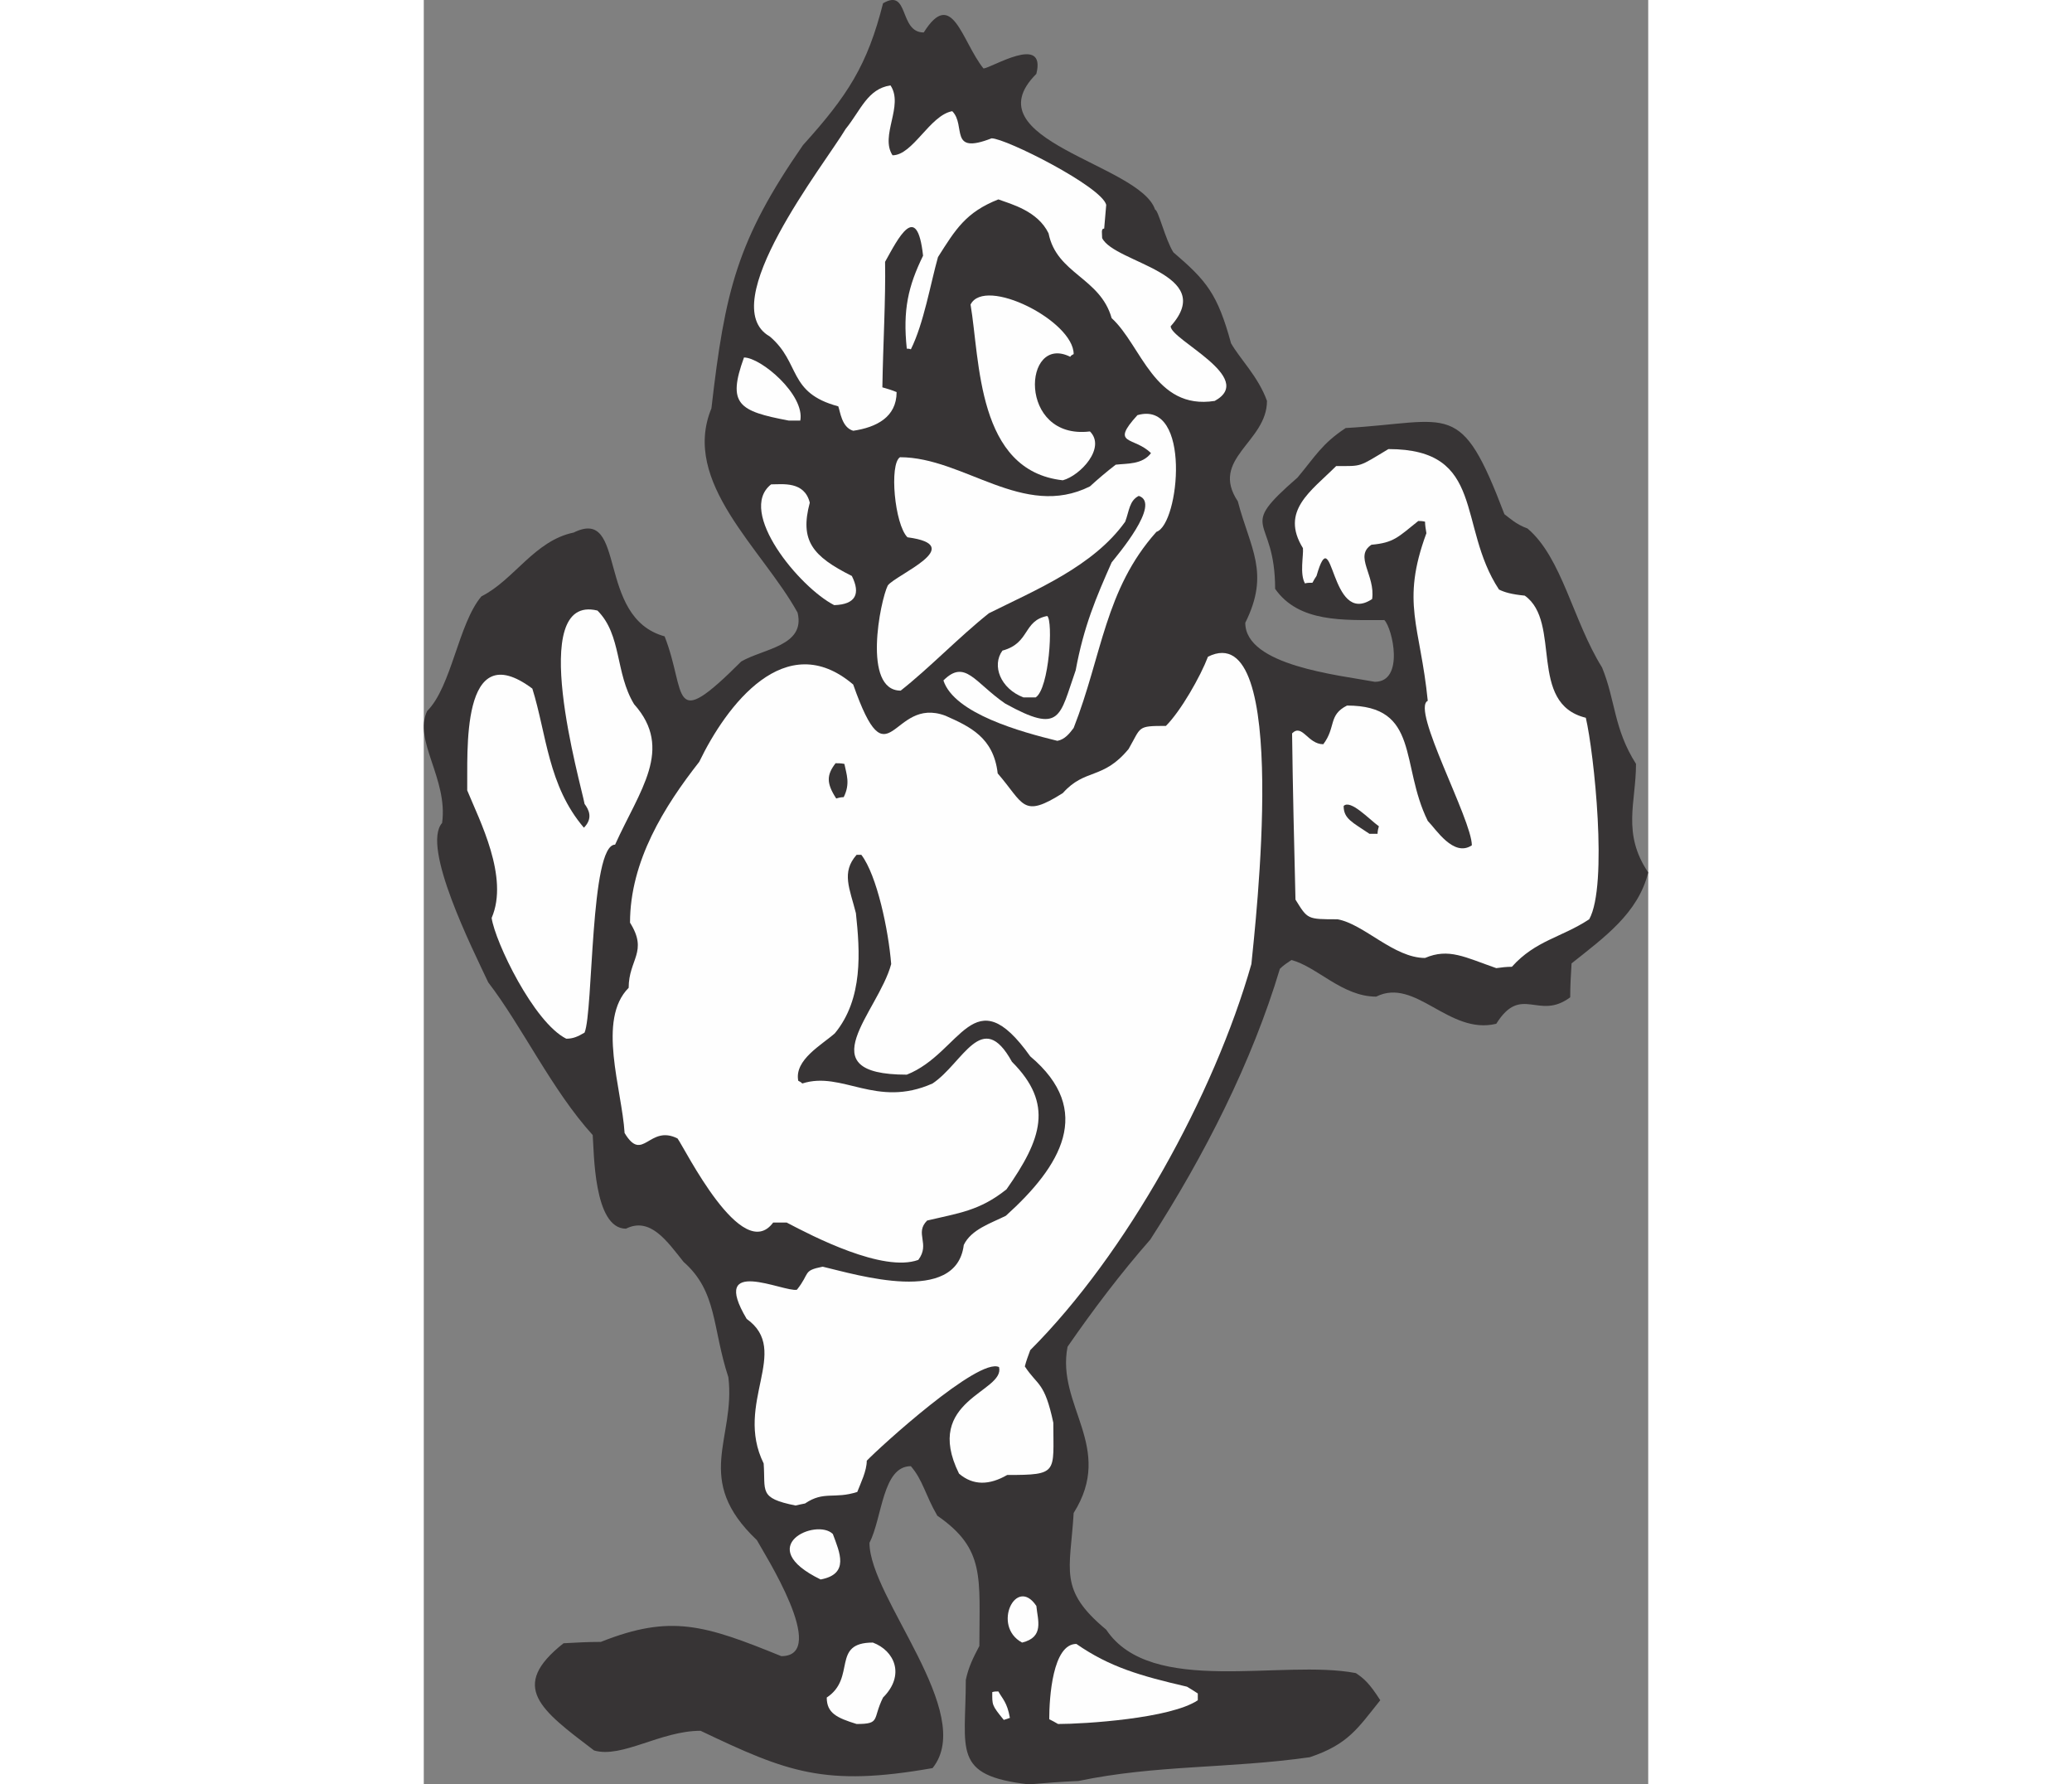
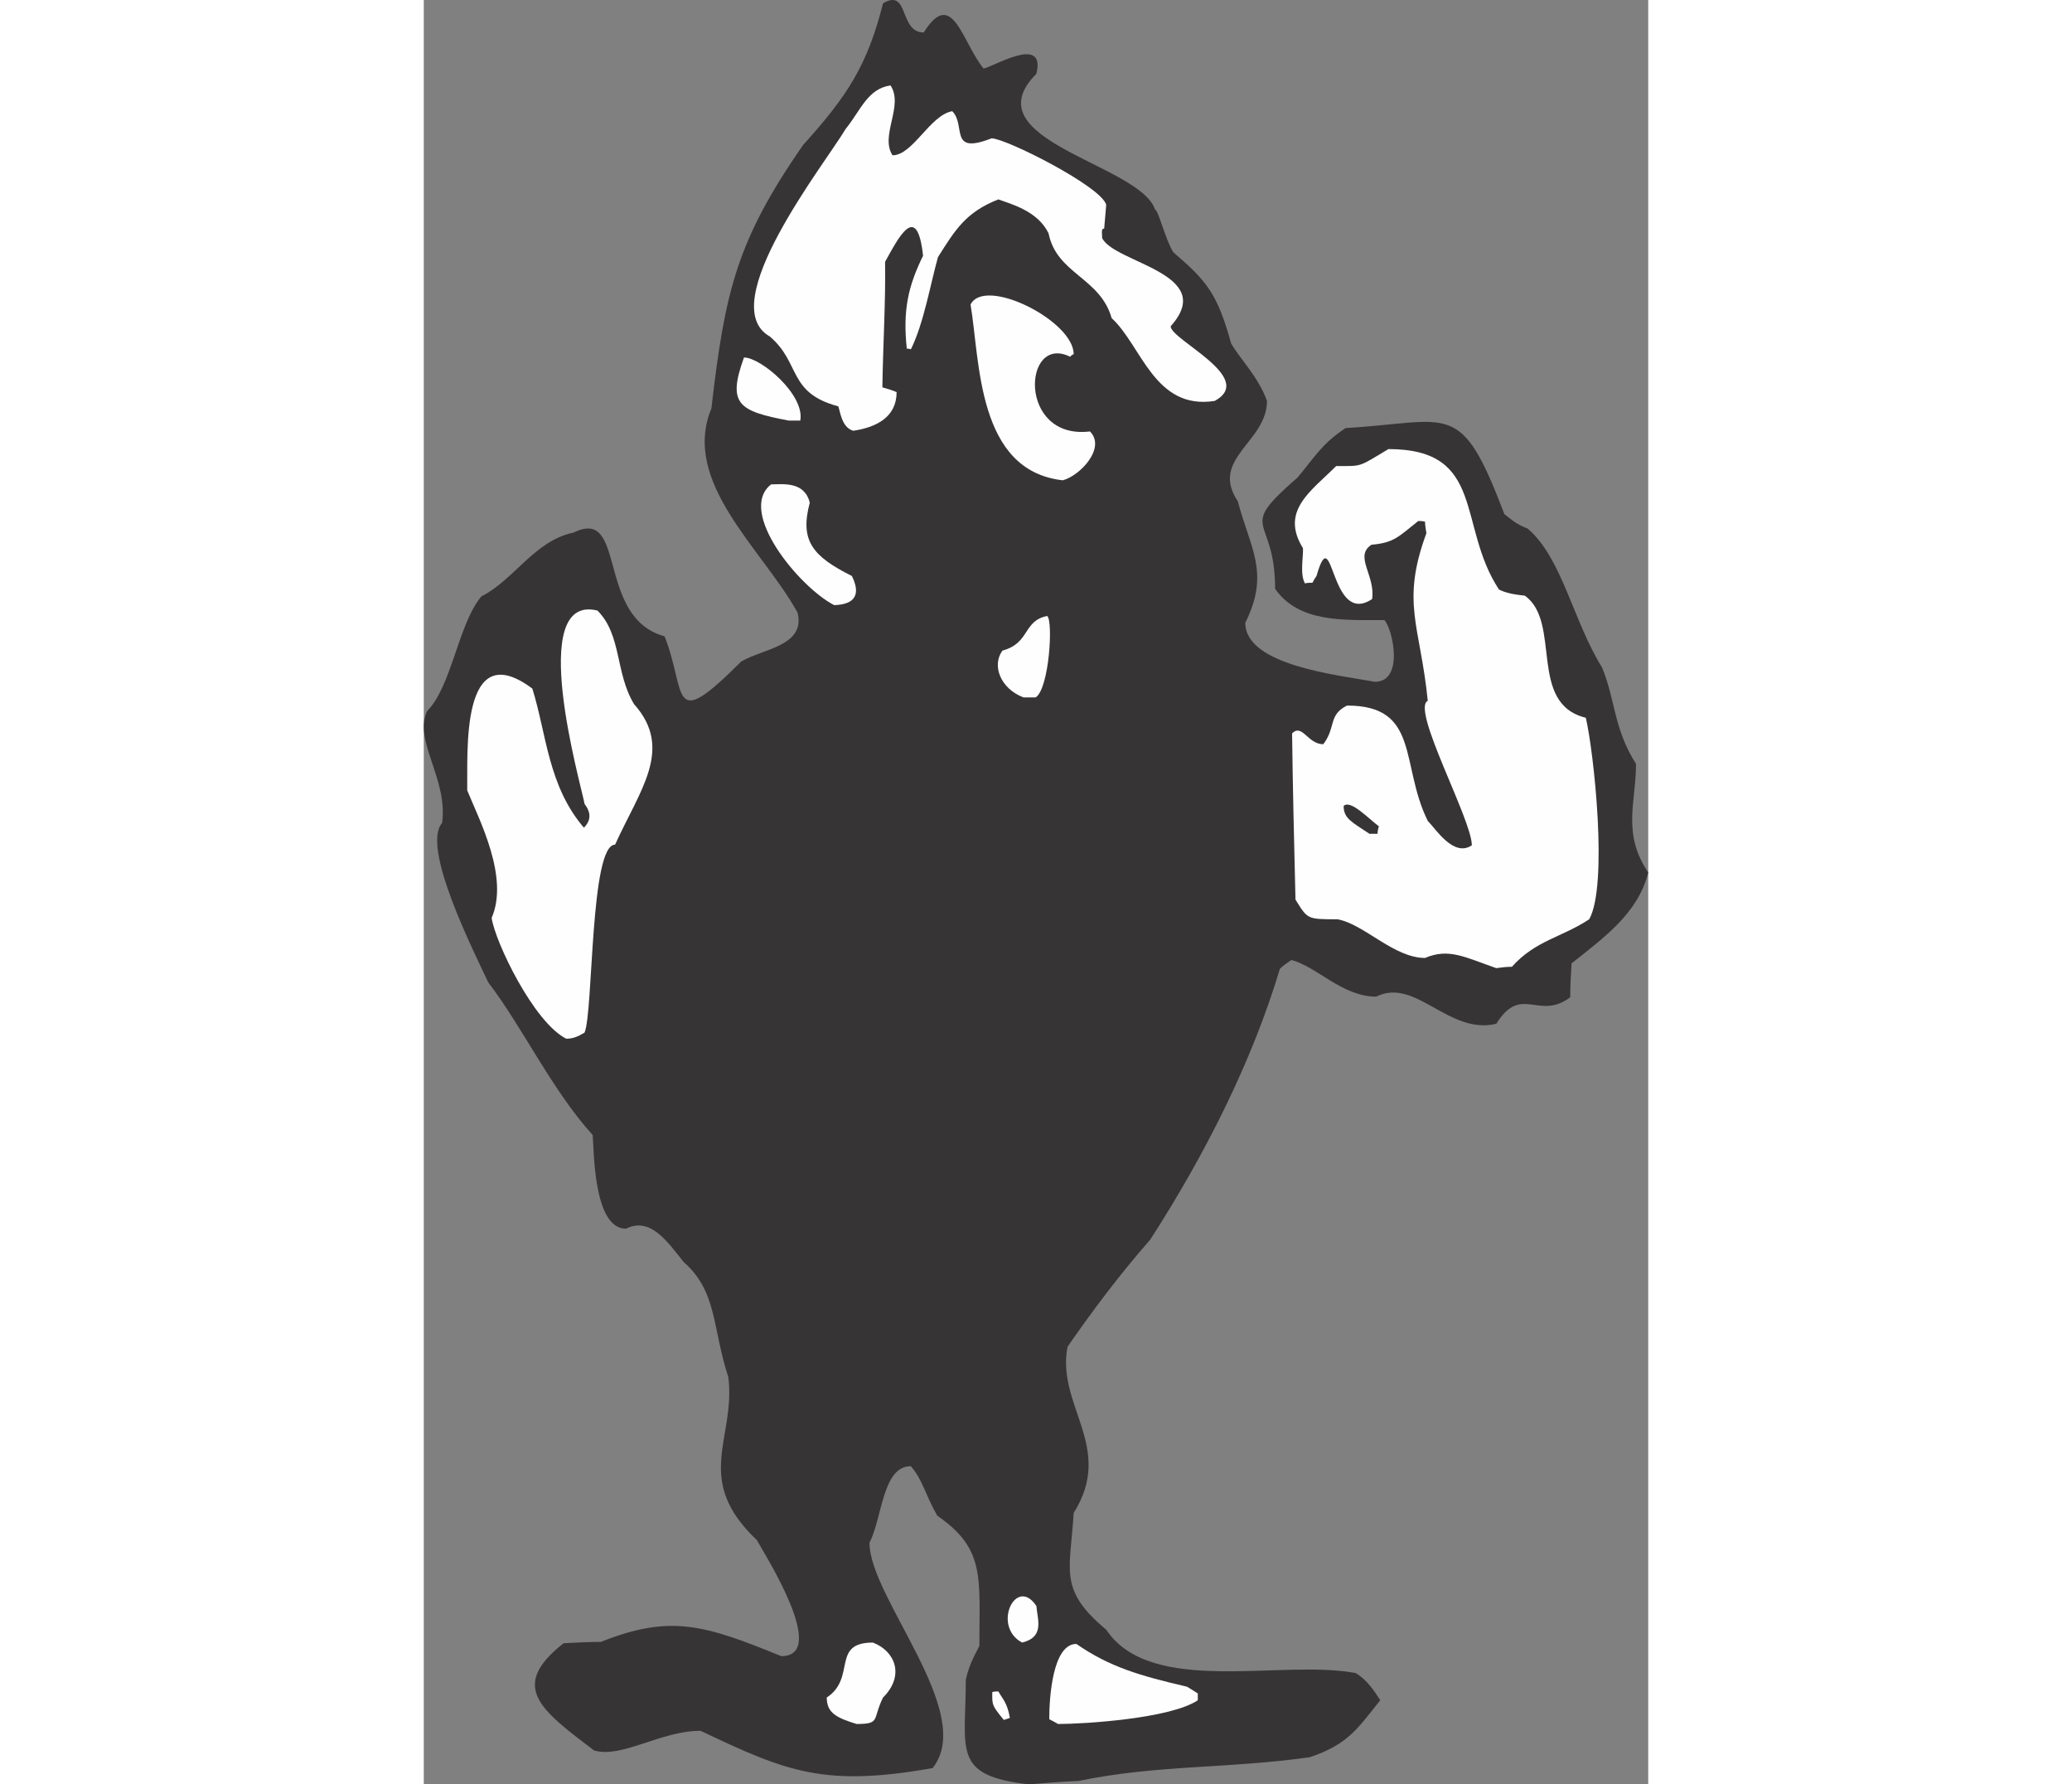
<svg xmlns="http://www.w3.org/2000/svg" xml:space="preserve" width="7.848in" height="6.757in" version="1.1" style="shape-rendering:geometricPrecision; text-rendering:geometricPrecision; image-rendering:optimizeQuality; fill-rule:evenodd; clip-rule:evenodd" viewBox="0 0 7847.73 11433.81">
  <rect x="0" y="0" width="7847.73" height="11433.81" fill="#808080" stroke="none" />
  <defs>
    <style type="text/css">
   
    .fil1 {fill:#FEFEFE}
    .fil0 {fill:#373435}
   
  </style>
  </defs>
  <g id="Layer_x0020__x0028_Black_x0020_and_x0020_White_x0029_">
    <g id="_2008530861168">
      <path class="fil0" d="M3878.3 11433.81c-495.63,-56.52 -404.34,-217.38 -404.34,-669.54 17.39,-82.61 47.83,-143.47 86.95,-217.38 0,-439.11 39.13,-621.72 -269.56,-834.75 -78.26,-134.78 -91.3,-226.08 -169.56,-317.38 -182.6,0 -182.6,330.42 -265.21,491.29 0,352.16 686.93,1091.27 404.33,1443.43 -691.28,121.74 -930.4,26.09 -1486.9,-239.12 -256.51,0 -504.33,178.25 -682.59,126.08 -343.47,-260.86 -547.81,-408.68 -195.65,-686.93 78.26,-4.35 156.52,-8.7 239.12,-8.7 447.81,-178.25 665.19,-108.69 1156.48,91.3 313.03,0 -117.39,-669.54 -156.52,-743.46 -413.03,-391.29 -134.78,-647.8 -182.6,-1043.44 -104.35,-317.38 -69.56,-547.81 -286.95,-739.11 -104.35,-130.43 -213.04,-291.29 -369.55,-213.04 -208.69,0 -204.34,-499.98 -213.04,-599.98 -260.86,-286.94 -452.16,-695.63 -669.54,-978.23 -99.99,-213.04 -430.42,-869.54 -295.64,-1021.7 39.13,-282.6 -186.95,-530.42 -95.65,-717.37 156.52,-156.52 199.99,-560.85 347.81,-734.76 208.69,-104.35 339.12,-356.51 591.29,-408.68 343.47,-169.56 139.12,543.46 582.59,665.19 143.47,365.2 26.08,626.06 491.29,160.86 143.47,-82.61 413.03,-100 360.86,-313.03 -226.08,-408.68 -747.8,-834.75 -552.16,-1308.65 86.95,-756.49 165.22,-1078.22 586.94,-1686.9 286.95,-317.38 413.03,-513.03 513.03,-908.67 169.56,-100 100,186.95 260.86,186.95 182.6,-291.29 243.47,56.52 382.6,230.43 47.82,0 404.33,-226.08 339.12,34.78 -426.07,426.07 665.19,578.24 760.84,869.54 21.74,4.35 65.22,191.3 117.39,273.91 213.04,182.6 282.6,265.21 369.55,582.58 56.52,100 173.91,213.04 230.43,369.55 0,265.21 -369.55,369.55 -186.95,643.46 78.26,299.99 208.69,456.5 47.82,778.23 0,273.9 595.63,334.77 830.41,378.25 191.3,0 113.04,-343.47 60.87,-395.64 -260.86,0 -547.81,17.39 -699.98,-199.99 0,-482.59 -256.51,-365.2 143.48,-713.02 113.04,-134.78 156.51,-217.38 308.68,-317.38 678.24,-39.13 734.76,-191.3 1017.36,552.16 30.43,21.74 73.91,65.21 147.82,91.3 221.73,186.95 291.29,591.29 478.24,891.28 86.95,213.04 73.91,391.29 217.38,617.37 0,247.82 -91.3,443.47 78.26,695.63 -65.21,260.86 -278.25,413.03 -491.29,582.59 -4.35,69.56 -8.7,143.47 -8.7,217.38 -204.34,152.17 -313.03,-86.95 -473.89,169.56 -304.34,73.91 -517.37,-299.99 -769.54,-173.9 -217.38,0 -378.25,-191.3 -543.46,-234.78 -26.08,17.39 -52.17,34.78 -73.91,56.52 -178.25,595.64 -482.59,1195.61 -830.41,1734.72 -186.95,213.04 -365.2,447.81 -530.42,686.93 -73.91,378.25 304.34,643.45 39.13,1065.18 -21.74,369.55 -100,491.29 208.69,747.8 286.95,430.42 1126.05,186.95 1599.95,278.25 52.17,34.78 86.95,65.21 156.52,173.91 -143.48,178.25 -204.34,282.6 -452.16,365.2 -521.72,73.91 -982.58,47.82 -1482.56,152.17 -108.69,4.35 -213.04,13.05 -317.38,21.74z" />
      <path class="fil1" d="M2773.99 11046.86c-126.09,-39.13 -191.3,-69.56 -191.3,-169.56 191.3,-126.09 26.08,-352.16 295.64,-352.16 139.13,52.17 208.69,208.69 65.21,352.16 -69.56,139.12 -13.04,169.56 -169.56,169.56z" />
      <path class="fil1" d="M4065.25 11046.86c-21.74,-13.04 -39.13,-21.74 -56.52,-30.43 0,-139.12 21.74,-482.59 173.91,-482.59 213.04,147.82 408.68,204.34 708.67,273.91 21.74,13.04 43.48,26.08 69.56,43.48 0,13.04 0,26.09 0,43.48 -173.91,117.39 -726.06,152.17 -895.62,152.17z" />
      <path class="fil1" d="M3717.44 11020.78c-78.26,-95.65 -73.91,-95.65 -73.91,-178.25 13.04,-4.35 26.09,-4.35 39.13,-4.35 26.08,47.82 56.52,69.56 73.91,169.56 -13.04,4.35 -26.08,8.69 -39.13,13.04z" />
      <path class="fil1" d="M3834.83 10525.15c-195.64,-104.35 -39.13,-430.42 91.3,-234.78 8.7,91.3 52.17,199.99 -91.3,234.78z" />
-       <path class="fil1" d="M2543.56 10120.81c-439.11,-213.04 -26.08,-395.64 78.26,-291.29 43.48,117.39 108.69,256.51 -78.26,291.29z" />
-       <path class="fil1" d="M2382.7 9646.92c-239.12,-47.83 -191.3,-91.3 -204.34,-269.56 -191.3,-386.94 178.26,-721.72 -108.69,-926.05 -243.47,-408.68 239.12,-169.56 321.73,-186.95 86.95,-108.69 34.78,-121.74 165.21,-147.82 221.73,52.17 856.49,247.82 904.31,-139.13 47.82,-100 173.91,-139.13 269.56,-186.95 352.16,-317.38 569.55,-673.89 156.52,-1021.7 -365.2,-513.03 -439.12,-21.74 -791.28,117.39 -643.45,0 -182.6,-399.99 -100,-708.67 -17.39,-217.38 -91.3,-569.54 -191.3,-699.98 -13.05,0 -21.74,0 -30.43,0 -100,113.04 -43.48,217.38 -4.35,373.9 26.08,243.47 47.82,547.81 -134.78,769.54 -82.61,73.91 -260.86,169.56 -234.78,304.33 8.69,4.35 17.39,8.7 26.08,17.39 256.51,-82.61 473.9,160.87 834.75,0 195.64,-130.43 317.38,-486.94 508.68,-139.12 269.55,269.55 191.3,495.63 -34.78,817.36 -173.91,139.13 -308.69,152.17 -508.68,199.99 -82.61,82.61 21.74,147.82 -56.52,252.17 -226.08,82.61 -678.24,-152.17 -843.45,-239.12 -30.43,0 -60.87,0 -86.95,0 -199.99,269.55 -565.2,-473.9 -613.02,-539.11 -182.6,-91.3 -221.73,160.86 -339.12,-34.78 -17.39,-282.6 -178.25,-726.06 26.08,-930.4 0,-182.6 126.09,-230.43 8.7,-417.38 0,-395.64 221.73,-747.8 443.46,-1030.4 173.91,-360.86 552.16,-865.19 986.92,-495.63 230.43,656.5 243.47,69.56 591.28,199.99 156.52,69.56 308.69,139.13 334.77,369.55 169.56,195.64 156.52,291.29 417.38,126.08 143.47,-160.86 256.51,-82.61 421.73,-282.6 82.61,-143.47 52.17,-147.82 239.12,-147.82 95.65,-95.65 221.73,-317.38 269.56,-443.46 534.76,-265.21 299.99,1743.42 278.25,1969.5 -239.12,839.1 -799.97,1856.46 -1417.34,2473.83 -13.05,34.78 -26.09,69.56 -34.78,104.35 82.61,126.09 126.08,95.65 182.6,360.86 0,321.73 34.78,334.77 -295.65,334.77 -113.04,65.21 -217.38,69.56 -308.68,-8.69 -234.78,-473.9 295.64,-521.72 256.51,-682.59 -130.43,-65.21 -769.54,517.37 -847.8,599.98 0,65.21 -39.13,143.47 -60.87,199.99 -147.82,47.82 -213.04,-8.7 -334.77,73.91 -21.74,4.35 -43.48,8.7 -60.87,13.05z" />
      <path class="fil1" d="M913.18 6655.71c-208.69,-104.34 -456.5,-621.72 -478.24,-773.88 113.04,-260.86 -78.26,-626.06 -156.51,-817.36 4.34,-230.43 -47.83,-999.97 417.38,-652.15 91.3,291.3 99.99,621.72 330.42,891.28 60.87,-60.87 30.43,-117.39 4.34,-152.17 -21.74,-121.74 -378.25,-1352.13 82.61,-1239.09 156.52,156.52 113.04,399.99 234.78,599.98 256.51,286.95 34.78,552.16 -121.73,899.97 -160.87,0 -139.13,1069.53 -195.65,1204.31 -43.48,26.08 -73.91,39.13 -117.39,39.13z" />
      <path class="fil1" d="M6873.85 6203.56c-199.99,-69.56 -304.34,-130.43 -456.51,-65.21 -199.99,0 -391.29,-217.38 -560.85,-247.82 -195.64,0 -191.3,0 -269.56,-126.09 -8.69,-356.51 -17.39,-713.02 -21.74,-1065.18 65.21,-65.21 100,69.56 199.99,69.56 82.61,-108.69 30.43,-186.95 152.17,-247.82 469.55,0 339.12,378.25 517.37,739.1 52.17,52.17 165.21,234.78 282.6,156.52 0,-165.21 -391.29,-873.88 -282.6,-926.05 -47.82,-482.59 -173.9,-626.07 -8.69,-1073.88 -4.35,-26.08 -8.7,-52.17 -8.7,-73.91 -17.39,-4.35 -30.43,-4.35 -43.48,-4.35 -130.43,104.35 -156.52,139.13 -299.99,152.17 -113.04,73.91 26.09,195.64 4.35,347.81 -273.91,182.6 -247.82,-526.07 -356.51,-147.82 -8.69,13.04 -17.39,26.08 -26.08,43.48 -17.39,0 -34.78,0 -47.82,4.35 -34.78,-60.87 -8.7,-178.25 -13.05,-226.08 -147.82,-239.12 52.17,-365.21 213.04,-526.07 169.56,0 139.12,8.7 334.77,-108.69 626.06,0 439.11,491.29 708.67,899.97 34.78,17.39 78.26,30.43 165.21,39.13 239.12,169.56 17.39,691.28 391.29,782.58 52.17,221.73 143.48,1073.88 21.74,1291.26 -178.25,117.38 -343.47,134.77 -495.63,304.33 -34.78,0 -69.56,4.35 -100,8.7z" />
      <path class="fil0" d="M6060.84 5342.71c-108.69,-73.91 -165.21,-95.65 -165.21,-178.25 43.48,-43.48 160.86,82.61 226.08,130.43 -4.35,13.05 -8.69,30.43 -8.69,47.82 -17.39,0 -34.78,0 -52.17,0z" />
      <path class="fil0" d="M2643.56 5116.63c-65.21,-100 -60.87,-152.17 -4.34,-226.08 17.39,0 34.78,0 56.52,4.34 13.04,65.21 39.13,126.09 -4.35,213.04 -17.39,0 -34.78,4.34 -47.82,8.69z" />
-       <path class="fil1" d="M4060.9 4747.08c-230.43,-56.52 -660.85,-173.9 -730.41,-386.94 139.13,-139.13 199.99,13.04 395.64,147.82 360.86,199.99 347.81,82.61 452.16,-213.04 52.17,-282.6 130.43,-465.2 230.43,-691.28 30.43,-39.13 321.73,-378.25 173.91,-426.07 -60.87,30.43 -60.87,95.65 -86.95,165.21 -204.34,286.94 -578.24,439.11 -873.88,586.93 -191.3,152.17 -382.6,352.16 -565.2,495.64 -247.82,0 -130.43,-578.24 -82.61,-673.89 52.17,-69.56 517.37,-256.51 126.08,-308.68 -82.61,-82.61 -117.39,-469.55 -47.82,-513.03 408.68,0 791.28,399.99 1217.35,186.95 52.17,-47.82 108.69,-95.65 165.21,-139.12 73.91,-8.7 169.56,0 226.08,-73.91 -108.69,-108.69 -265.21,-47.82 -86.95,-243.47 347.81,-100 269.56,699.98 121.74,747.8 -330.42,369.55 -347.81,791.28 -530.42,1256.48 -26.09,34.78 -56.52,73.91 -104.35,82.61z" />
      <path class="fil1" d="M3843.52 4468.83c-147.82,-56.52 -204.34,-204.34 -134.78,-299.99 178.26,-47.82 130.43,-191.3 286.95,-221.73 39.13,30.44 13.04,465.2 -73.91,521.72 -26.09,0 -52.17,0 -78.26,0z" />
      <path class="fil1" d="M2630.52 3877.55c-221.73,-113.04 -626.06,-599.98 -404.34,-773.89 73.91,0 213.04,-21.74 247.82,117.39 -65.22,243.47 17.39,343.47 269.55,469.55 56.52,113.04 26.09,182.6 -113.04,186.95z" />
      <path class="fil1" d="M4095.68 3077.58c-552.16,-60.87 -530.42,-769.54 -591.28,-1126.05 91.3,-182.6 660.85,104.35 660.85,317.38 -8.7,4.35 -17.39,8.7 -21.74,17.39 -304.34,-152.17 -339.12,534.76 126.09,478.24 104.34,104.35 -60.87,282.6 -173.91,313.04z" />
      <path class="fil1" d="M2752.25 2760.2c-73.91,-21.74 -82.61,-121.74 -95.65,-156.52 -326.08,-86.95 -239.12,-278.25 -439.12,-447.81 -360.86,-204.34 352.16,-1104.31 486.94,-1330.39 95.65,-117.39 139.12,-256.51 286.94,-278.25 86.95,130.43 -69.56,321.73 13.05,447.81 130.43,0 239.12,-256.51 382.6,-282.6 91.3,91.3 -26.09,282.6 252.17,173.9 91.3,0 704.32,308.69 734.75,426.07 -4.34,47.82 -8.69,100 -13.04,152.17 -21.74,0 -13.04,30.43 -13.04,60.87 78.26,160.86 743.45,226.08 439.11,565.2 0,86.95 552.16,330.42 282.6,478.24 -386.94,60.87 -469.55,-356.51 -660.85,-530.42 -73.91,-260.86 -352.16,-282.6 -404.33,-543.46 -69.56,-143.48 -239.12,-186.95 -321.73,-217.38 -208.69,82.61 -273.91,191.3 -386.94,369.55 -47.82,169.56 -91.3,426.07 -173.9,591.28 -8.7,-4.35 -17.39,-4.35 -26.09,-4.35 -26.08,-247.82 8.7,-399.99 104.35,-595.63 -39.13,-356.51 -160.86,-108.69 -243.47,39.13 4.34,239.12 -13.05,530.42 -17.39,804.32 30.43,8.7 60.87,17.39 91.3,30.44 0,160.86 -130.43,226.08 -278.25,247.82z" />
      <path class="fil1" d="M2339.23 2694.98c-321.73,-60.87 -395.64,-104.35 -286.95,-404.34 108.69,0 391.29,239.12 360.86,404.34 -26.08,0 -52.17,0 -73.91,0z" />
    </g>
  </g>
</svg>